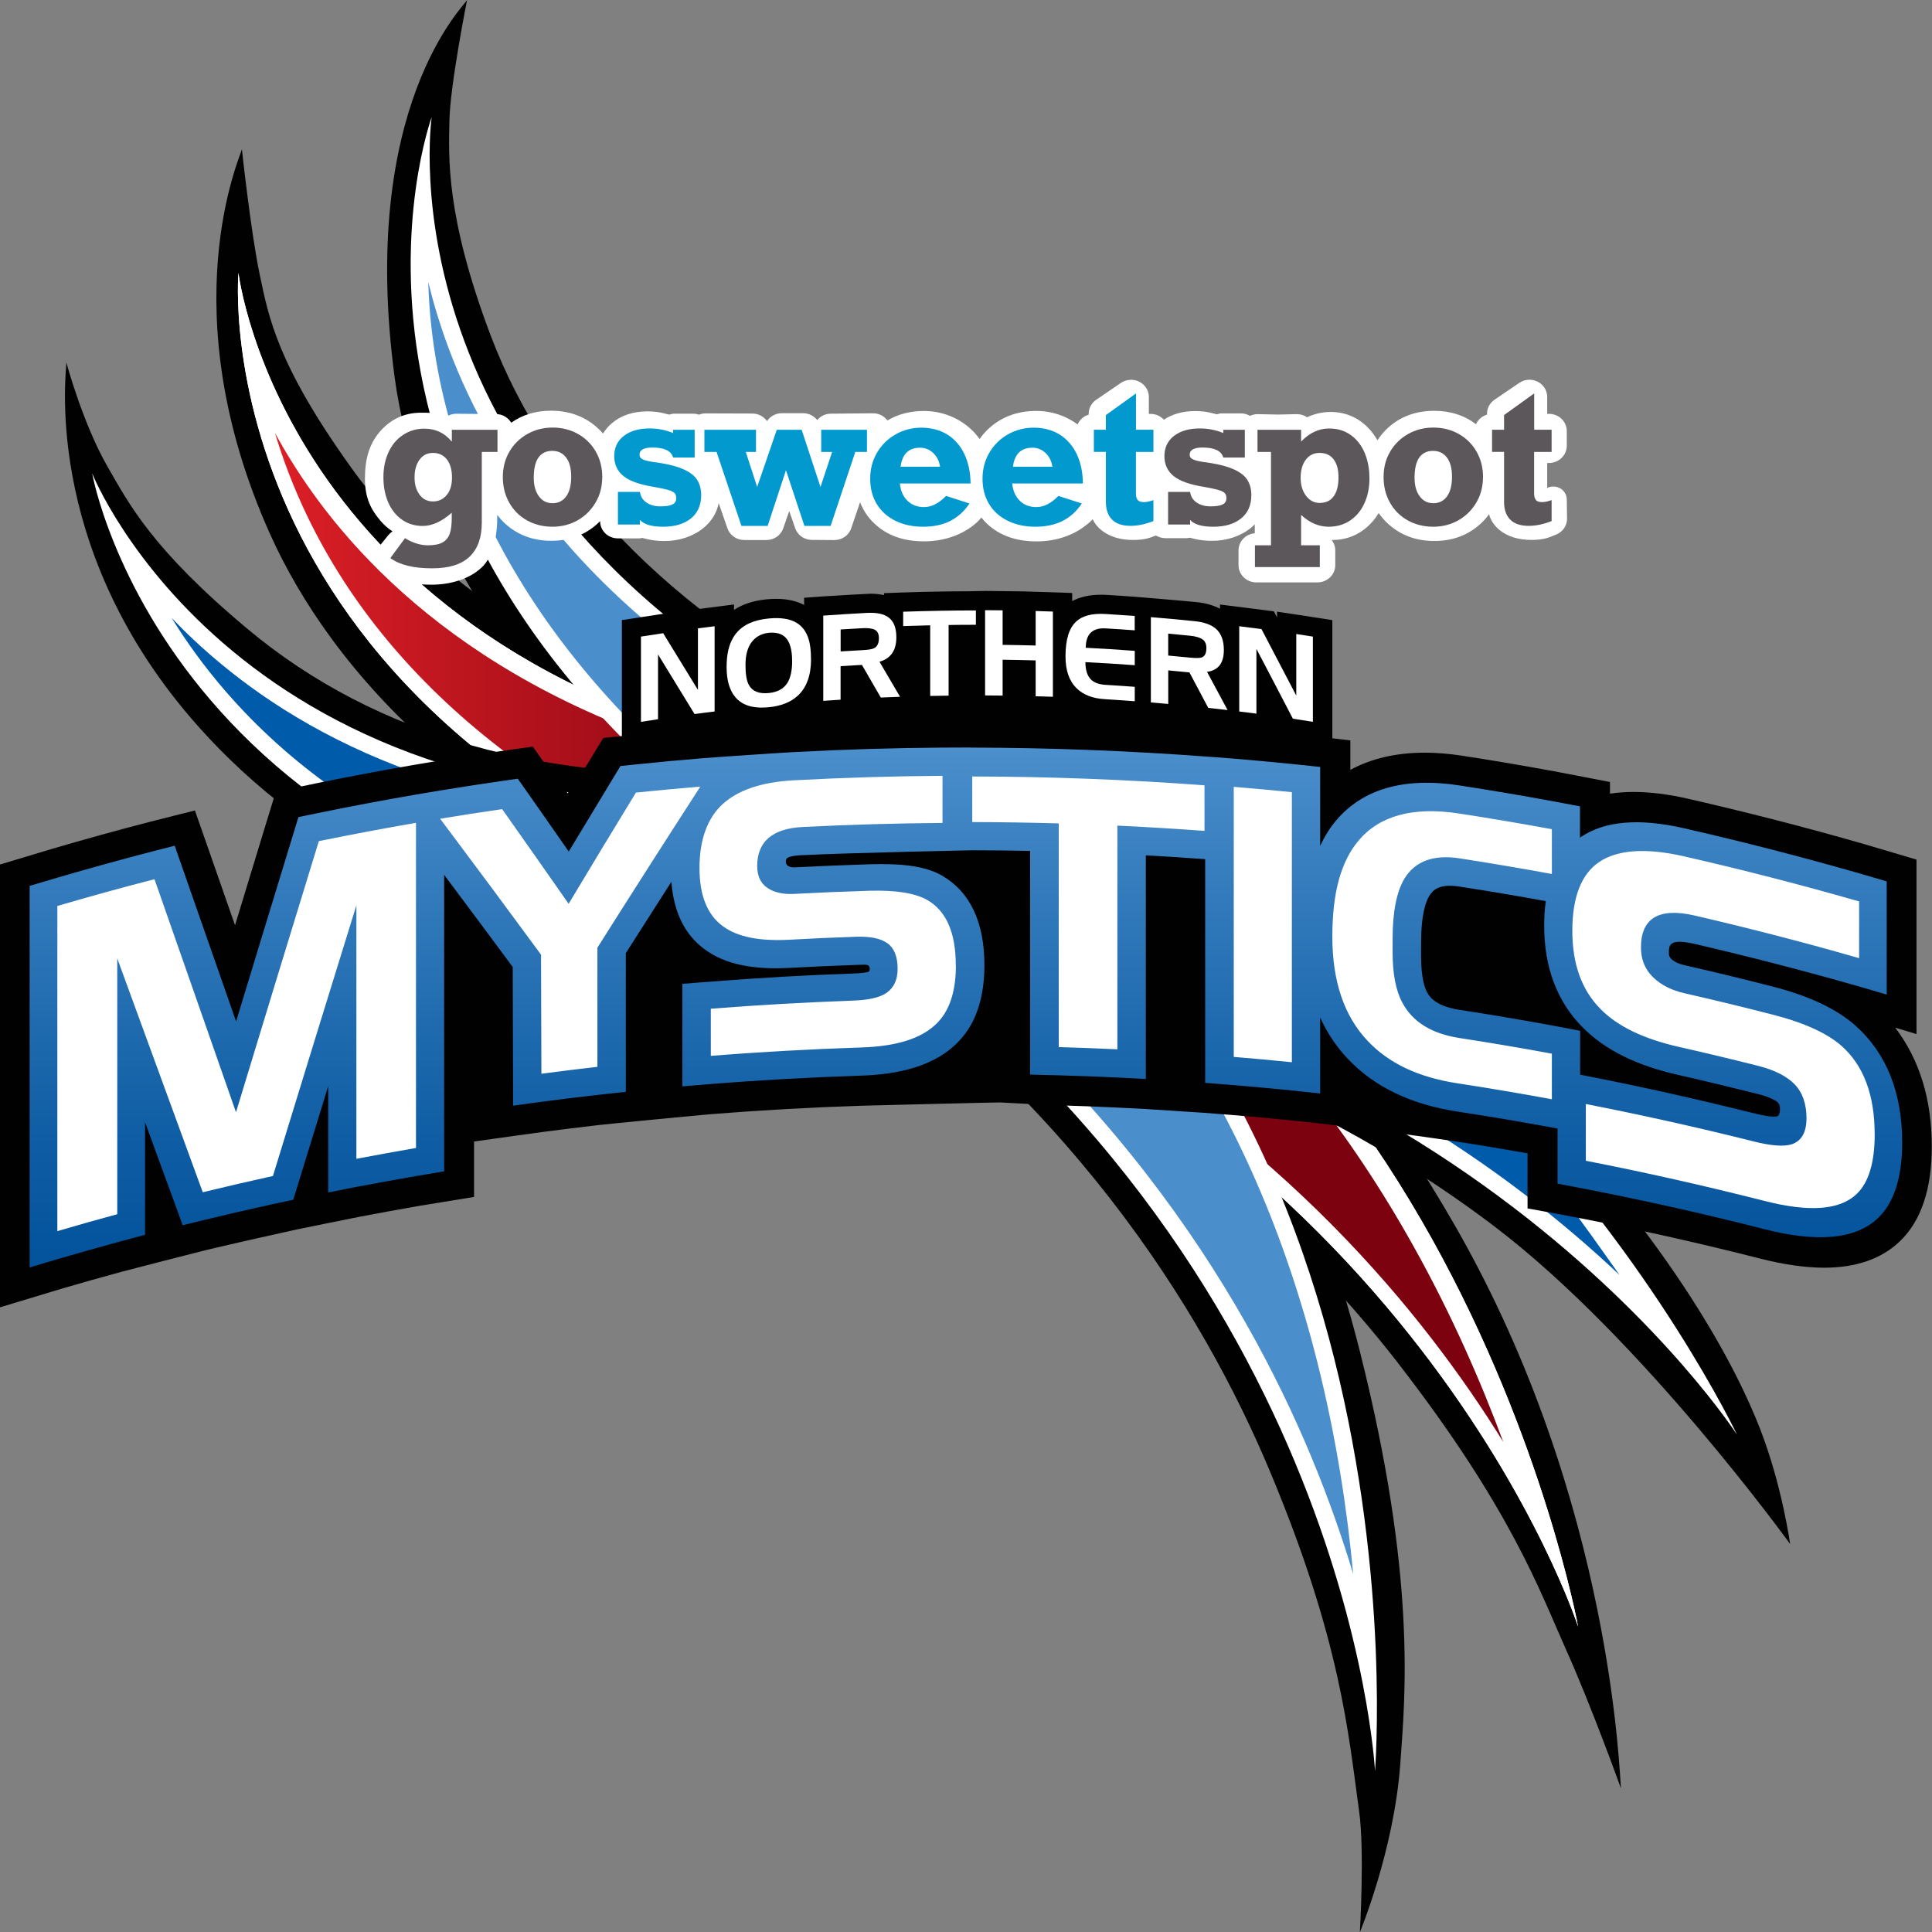
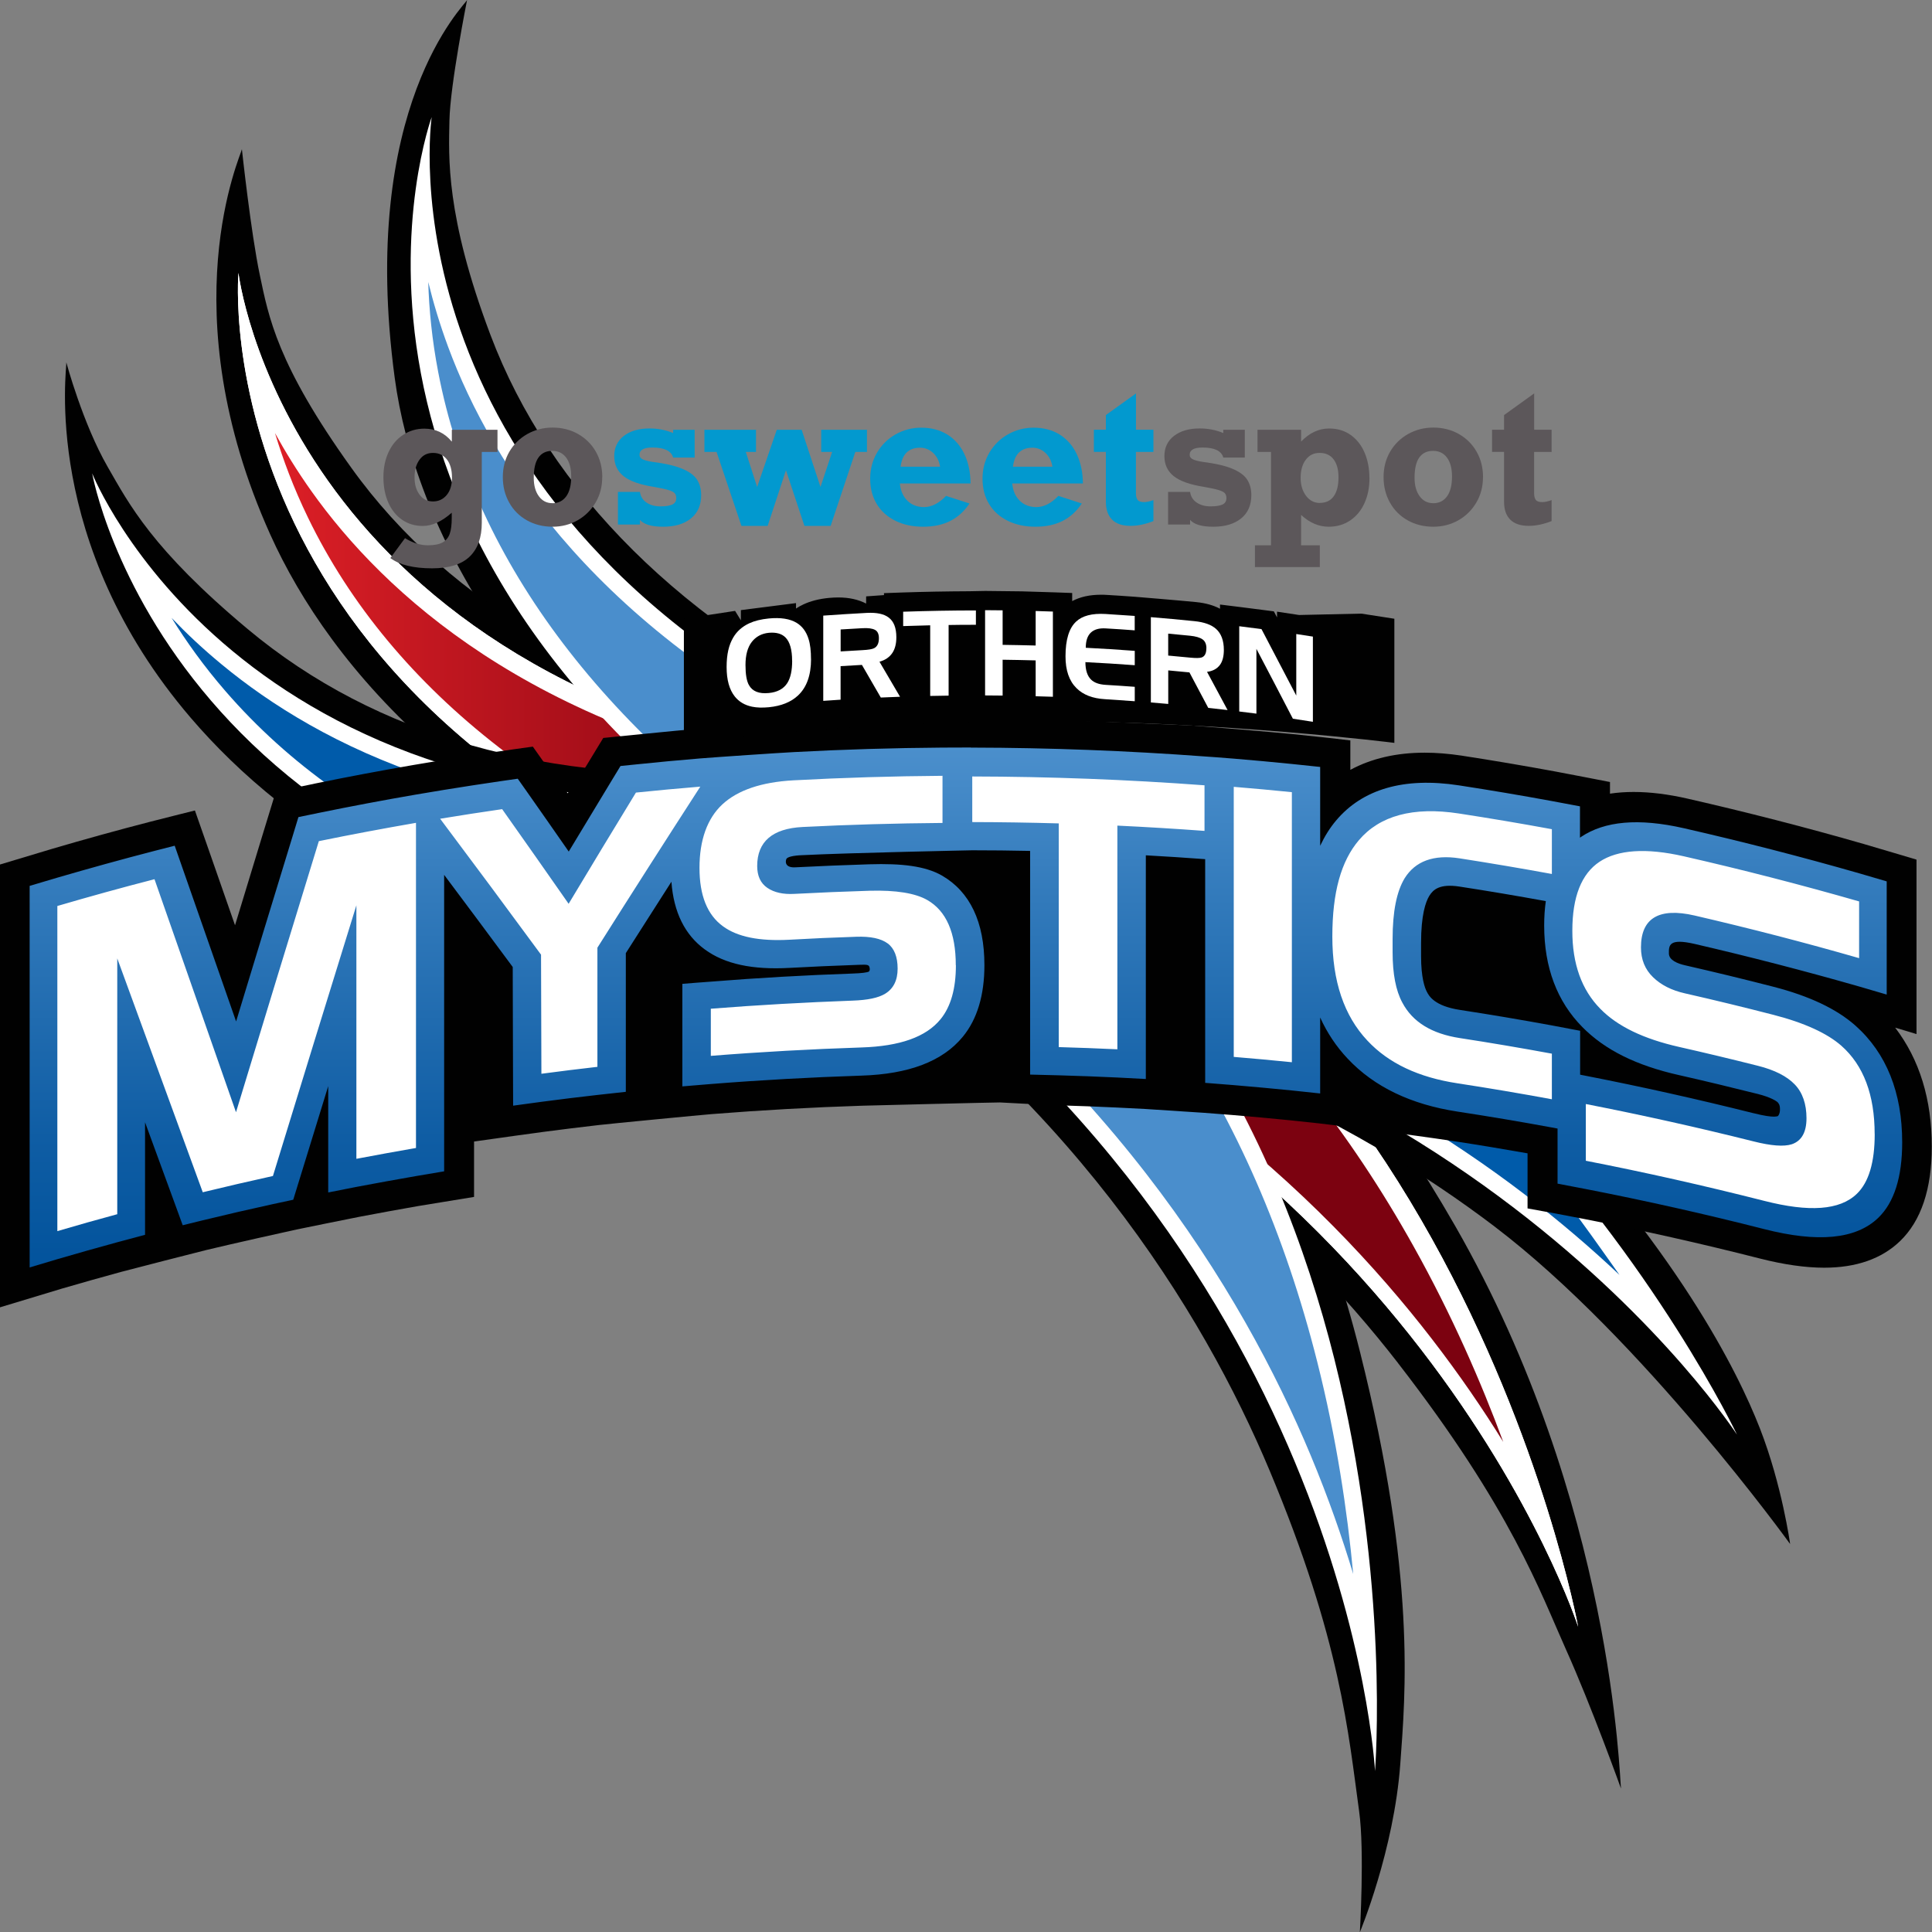
<svg xmlns="http://www.w3.org/2000/svg" id="b" width="376.66" height="376.66" viewBox="0 0 376.66 376.66">
  <rect x="0" y="0" width="376.66" height="376.66" fill="#808080" stroke="none" />
  <defs>
    <clipPath id="d">
      <path d="M157.28,179.8c118.66,38.7,150.39,137.35,150.39,137.35,0,0-26.63-145.55-148.15-168.27C55.36,129.39,46.49,53.21,46.49,53.21c0,0-7.86,87.89,110.79,126.59" fill="#fff" />
    </clipPath>
    <linearGradient id="e" x1="53.6" y1="182.77" x2="293.07" y2="182.77" gradientUnits="userSpaceOnUse">
      <stop offset="0" stop-color="#dc1f26" />
      <stop offset=".47" stop-color="#7c0210" />
      <stop offset=".84" stop-color="#7c0210" />
    </linearGradient>
    <clipPath id="f">
      <path d="M158.39,173.74c104.59,68.06,109.68,171.55,109.68,171.55,0,0,11.99-147.47-99.5-200.84C72.99,98.71,84.16,22.83,84.16,22.83c0,0-30.36,82.86,74.22,150.91" fill="none" />
    </clipPath>
    <clipPath id="g">
      <path d="M17.97,92.29s15.18,86.93,139.82,93.64c124.64,6.7,180.86,93.78,180.86,93.78,0,0-63.45-133.7-186.71-124.24C46.27,163.58,17.97,92.29,17.97,92.29Z" fill="none" />
    </clipPath>
    <clipPath id="h">
      <path d="M341.9,217.04c-10.86-2.72-21.76-5.16-32.72-7.3-.37-.07-.75-.15-1.12-.22v-8.56c-1.83-.35-3.66-.7-5.49-1.04-5.98-1.1-11.97-2.11-17.96-3.03-4.96-.76-6.01-2.72-6.42-3.51-.42-.78-1.14-2.75-1.14-6.98v-2.57c0-5.42.88-8.01,1.62-9.2.75-1.21,2.04-2.38,5.89-1.78,5.61.86,11.21,1.81,16.81,2.83-.21,1.48-.32,3.06-.32,4.75,0,8.18,2.51,14.81,7.44,19.8,4.44,4.51,10.6,7.52,18.84,9.37,5.13,1.16,10.26,2.4,15.37,3.68,2.61.66,3.6,1.39,3.84,1.58.28.33.53.62.47,1.67-.06.79-.4,1.06-.4,1.06,0,0,0,0-.04.02-.13.04-.35.09-.73.09-.66,0-1.83-.13-3.95-.67M183.77,145.75c-9.68.07-19.37.36-29.04.88-3.07.16-14.71.95-18.2,1.23-4.18.35-8.36.73-12.53,1.17-1.02.1-2.02.21-3.03.31-.54.9-1.09,1.8-1.64,2.7-2.81,4.64-5.63,9.3-8.45,13.98-2.77-3.99-5.54-7.95-8.31-11.89-.55-.77-1.1-1.54-1.63-2.31-1.01.14-2.01.28-3.03.43-3.78.55-7.55,1.13-11.32,1.74-1.83.3-3.67.61-5.51.92-6.32,1.09-12.63,2.28-18.93,3.57-1.32.26-2.65.54-3.97.82-.41,1.35-.83,2.7-1.23,4.04-3.65,11.9-7.28,23.83-10.92,35.8-3.59-10.28-7.18-20.55-10.75-30.76-.41-1.17-.82-2.33-1.22-3.5-1.31.34-2.63.68-3.95,1.01-6.34,1.64-12.65,3.39-18.94,5.22-1.8.53-3.6,1.06-5.39,1.6v74.39c1.79-.55,3.6-1.08,5.39-1.61,3.89-1.13,7.78-2.24,11.68-3.3,1.81-.49,3.62-.97,5.43-1.45v-21.94c2.03,5.53,4.06,11.08,6.09,16.64.41,1.14.84,2.28,1.25,3.43,1.3-.33,2.61-.64,3.91-.96,4.55-1.11,9.11-2.16,13.68-3.16,1.32-.29,2.64-.57,3.96-.85.41-1.34.83-2.69,1.24-4.03,1.86-6.05,3.72-12.09,5.58-18.12v20.73c1.82-.37,3.65-.73,5.48-1.08,3.87-.73,7.74-1.44,11.61-2.11,1.84-.32,3.68-.63,5.51-.93v-57.8c4.45,5.94,8.91,11.93,13.37,17.96.02,7.19.04,14.38.06,21.57.01,1.82.02,3.65.02,5.47,1.84-.25,3.68-.51,5.51-.75,3.63-.48,7.28-.93,10.92-1.34,1.84-.21,3.69-.41,5.54-.61v-27.04c2.96-4.66,5.93-9.31,8.89-13.92.43,5.94,2.62,10.36,6.51,13.2,3.9,2.86,9.28,3.99,16.47,3.6,4.35-.24,8.69-.43,13.03-.58,1.33-.04,2.22-.13,2.47.18.23.28.26.87.04,1.1-.31.2-1.44.34-3.19.4-9.22.32-18.44.84-27.65,1.58-1.85.14-3.7.27-5.55.43v19.99c1.85-.16,3.7-.31,5.55-.46,9.79-.78,19.59-1.32,29.4-1.64,9.15-.29,15.78-2.76,19.73-7.58,2.8-3.41,4.21-8.1,4.21-13.95,0-8.39-2.79-14.31-8.31-17.49-3.24-1.85-7.85-2.37-14.11-2.18-4.88.15-9.75.35-14.64.6-2.06.02-1.67-1.43-1.53-1.67.2-.34,1.24-.65,3.14-.71,9.09-.46,33-.95,33.07-.95,3.77,0,7.53.04,11.29.12v43.61c1.86.04,3.71.09,5.56.14,3.83.11,7.63.25,11.44.43,1.86.09,3.7.18,5.56.29v-43.61c3.81.21,7.62.46,11.42.74.05,0,.1.01.15.01v43.61c1.85.14,3.71.28,5.55.44,3.78.32,7.56.66,11.33,1.04,1.85.19,3.7.39,5.54.59v-14.81c1.36,3,3.14,5.67,5.36,8.02,5.19,5.53,12.39,8.94,21.39,10.32,6.14.94,12.29,1.97,18.41,3.1.37.06.74.14,1.12.21v10.74c1.82.34,3.66.69,5.49,1.05,11.65,2.27,23.25,4.87,34.78,7.81,10.4,2.66,17.87,2.03,22.26-2.2,3.1-2.99,4.66-7.93,4.66-14.71,0-9.67-3.06-17.39-9.15-22.79-3.62-3.19-8.84-5.71-15.98-7.55-5.74-1.48-11.48-2.87-17.26-4.19-1.34-.31-3.06-.96-3.09-2.26-.03-1.63,0-3.04,4.99-1.9,10.75,2.49,21.45,5.26,32.08,8.3,1.8.52,3.6,1.05,5.39,1.58v-22.07c-1.79-.53-3.59-1.06-5.39-1.58-11.32-3.24-22.71-6.17-34.14-8.78-8.88-2.02-15.46-1.39-20.06,1.69-.07.05-.14.1-.21.16v-6.12c-1.83-.35-3.66-.7-5.49-1.03-6.03-1.11-12.07-2.13-18.12-3.06-10.74-1.65-18.81.76-23.93,6.85-1.22,1.44-2.24,3.09-3.11,4.93v-15.37c-1.84-.2-3.69-.39-5.54-.58-3.76-.38-7.55-.73-11.33-1.04-1.84-.16-5.53-.42-5.58-.42-15.07-1.12-30.28-1.7-45.39-1.73-.07,0-.23.04-.23-.02-1.85,0-3.71,0-5.56.02" fill="none" />
    </clipPath>
    <linearGradient id="i" x1="249.96" y1="540.28" x2="253.09" y2="540.28" gradientTransform="translate(-17289.72 -7940.34) rotate(90) scale(32.35 -32.35)" gradientUnits="userSpaceOnUse">
      <stop offset="0" stop-color="#4b8fcc" />
      <stop offset=".29" stop-color="#327abb" />
      <stop offset=".75" stop-color="#0f5da4" />
      <stop offset="1" stop-color="#02539c" />
    </linearGradient>
  </defs>
  <g id="c">
    <path d="M265.12,376.66s.93-15.81-.14-23.49c-2.1-15.13-3.55-33.32-17.49-66.55-12.83-30.57-39.19-74.21-91.93-108.53-55.56-36.15-74.84-76.48-78.6-104.37C69.82,20.68,90.73.9,91.06,0c0,0-3.31,16.57-3.44,23.54-.13,6.97-.8,18.42,7.97,41.68,11.59,30.78,37.59,56.56,75.21,74.56,26.26,12.57,48,31.29,64.63,55.65,13.22,19.38,23.23,42.32,29.73,68.2,11.02,43.86,8.81,66.8,7.84,80.24-1.22,16.84-7.87,32.8-7.87,32.8" fill="#010101" />
    <path d="M272.59,265.78c-20.31-26.2-57.08-61.54-116.92-81.06-63.04-20.56-91.41-54.84-102.97-80.49-19.76-43.89-5.63-74.18-5.54-75.14,0,0,1.76,16.34,3.49,24.51,1.72,8.17,3.35,17.41,17.85,37.61,19.17,26.73,50.97,44.91,91.97,52.57,28.62,5.36,54.48,17.82,76.84,37.05,17.79,15.31,33.11,35.04,46.39,58.18,30.93,53.95,32.05,108.17,32.33,109.69,0,0-5.76-16.07-10.74-27.14-4.97-11.07-10.62-27.28-32.7-55.77" fill="#010101" />
    <path d="M157.28,179.8c118.66,38.7,150.39,137.35,150.39,137.35,0,0-26.63-145.55-148.15-168.27C55.36,129.39,46.49,53.21,46.49,53.21c0,0-7.86,87.89,110.79,126.59" fill="#fff" />
    <g clip-path="url(#d)">
      <rect x="37.78" y="52.35" width="270.74" height="265.65" transform="translate(-1.18 1.11) rotate(-.37)" fill="#fff" />
    </g>
    <path d="M293.07,281.11c-3.87-6.26-8.5-13.07-13.99-20.17-21.06-27.29-59.19-64.07-121.3-84.33-47.46-15.48-81.27-41.67-97.75-75.73-2.79-5.76-4.87-11.32-6.42-16.45,1.99,3.61,4.31,7.39,7.04,11.24,14.26,20.1,42.79,46.22,97.7,56.49,27.09,5.07,51.57,16.85,72.76,35.06,17.02,14.61,31.98,33.37,44.48,55.77,7.52,13.46,13.23,26.65,17.48,38.12" fill="url(#e)" />
    <path d="M291.46,239.18c-26.41-20.07-71.09-44.7-133.95-48.09-66.22-3.56-102-29.75-120.31-51.13C7.87,105.73,13.09,71.6,12.93,70.65c0,0,3.21,11.94,8.05,20.35,4.18,7.26,8.67,16.06,27.31,31.64,25.01,20.9,58.36,30.29,99.12,27.93,1.36-.08,2.74-.17,4.12-.28,1.07-.08,2.12-.15,3.19-.21,28.56-1.66,56.29,4.07,82.43,17.01,20.8,10.3,40.61,25.15,58.88,44.16,30.98,32.23,42.74,56.12,47.08,67.23,4.33,11.11,5.89,22.54,5.89,22.54,0,0-28.85-40.03-57.55-61.84" fill="#010101" />
    <g clip-path="url(#f)">
      <rect x="52.77" y="22.11" width="228.31" height="323.9" transform="translate(-1.17 1.07) rotate(-.37)" fill="#fff" />
    </g>
    <g clip-path="url(#g)">
      <rect x="17.37" y="91.26" width="321.88" height="189.47" transform="translate(-1.19 1.14) rotate(-.37)" fill="#fff" />
    </g>
    <path d="M315.75,248.57c-5.37-5.06-11.61-10.46-18.76-15.91-27.42-20.9-73.79-46.58-139.03-50.09-49.85-2.68-89.28-19.24-114.04-47.87-4.19-4.84-7.63-9.66-10.46-14.23,2.85,2.98,6.07,6.02,9.72,9.03,18.98,15.73,53.3,33.59,109.01,29.31,27.52-2.12,54.25,2.96,79.46,15.09,20.24,9.75,40.17,23.27,58.05,41.71,10.71,11.04,19,23.03,26.05,32.97" fill="#005baa" />
    <path d="M263.82,306.86c-2.13-7.05-4.83-14.83-8.28-23.1-13.26-31.8-40.59-77.19-95.32-112.81-41.84-27.22-67.69-61.26-74.79-98.42-1.21-6.29-1.78-12.19-1.94-17.55.98,4,2.25,8.25,3.89,12.68,8.56,23.1,29.35,55.71,79.73,79.82,24.85,11.89,45.44,29.62,61.19,52.67,12.65,18.51,22.24,40.51,28.51,65.36,3.77,14.95,5.87,29.18,7.01,41.35" fill="#4a8ecc" />
-     <path d="M188.13,124.11c-1.78,0-3.55,0-5.32.04v13.77c-1.2.01-2.39.04-3.59.06v-13.77c-1.76.04-3.51.09-5.27.15v-2.8c4.73-.16,9.45-.25,14.18-.25v2.81Z" fill="#fff" />
    <path d="M369.53,200.36s.08.02.13.04l3.98,1.2v-34.01s-8.52-2.54-10.33-3.06c-11.29-3.25-22.84-6.21-34.31-8.83-3.79-.87-7.34-1.3-10.51-1.3-1.6,0-3.15.11-4.61.33v-2.27s-8.92-1.74-10.76-2.07c-6.03-1.11-12.14-2.15-18.2-3.08-2.47-.37-4.88-.57-7.14-.57-5.54,0-10.39,1.12-14.52,3.35v-5.74l-2.73-.32c-.94-.11-1.86-.2-2.79-.31-1.86-.2-3.71-.4-5.58-.59-3.81-.39-18.82-1.63-19.75-1.68,0,0-25.92-1.22-37.21-1.35,0,0-28.56.13-37.07.53l.02-.03-6.11.35c-1.76.09-3.51.2-5.25.32-3.52.23-7.05.49-10.51.78-4.19.35-18.67,1.82-18.67,1.82l-3.25,5.35c-1.21,2.01-2.47,3.41-3.68,5.43-1.1-1.56-2.16-2.51-3.26-4.07l-1.63-2.32c-.27-.39-1.91-2.7-1.91-2.7l-3.39.47c-1.01.14-2.03.29-3.04.44-3.83.55-7.65,1.14-11.36,1.75-1.85.31-3.7.61-5.54.93-6.31,1.09-12.72,2.29-19.04,3.59-1.33.27-7.75,1.63-7.75,1.63l-2.39,7.8c-1.85,6.06-3.7,12.14-5.55,18.22-1.69-4.84-3.37-9.67-5.06-14.5l-2.76-7.88s-7.37,1.84-8.69,2.19c-6.35,1.64-12.75,3.41-19.02,5.25-1.81.53-10.31,3.1-10.31,3.1v86.33s10.25-3.11,12.04-3.64c3.83-1.12,7.75-2.22,11.62-3.28,1.8-.48,15.3-3.95,16.59-4.26,4.51-1.09,16.24-3.72,17.56-3.99.66-.14,10.43-2.13,12.25-2.48,3.83-.73,7.72-1.44,11.55-2.11,1.82-.31,10.83-1.77,10.83-1.77v-10.8s7.41-1.04,8.04-1.13c1.83-.26,3.66-.5,5.48-.75,3.57-.47,7.23-.92,10.86-1.34,1.83-.22,20.15-1.99,22-2.13,9.68-.77,19.52-1.32,29.25-1.63,1.47-.05,26.29-.66,26.9-.64,0,0,9.5.51,11.35.56,3.77.11,7.6.25,11.36.43,1.86.09,3.7.18,5.55.28.94.05,10.62.68,11.51.75,1.85.13,3.69.28,5.54.43,3.71.31,7.5.65,11.26,1.03,1.84.2,3.68.39,5.52.59.9.09,16.96,2.03,26.6,3.51,4.73.72,9.48,1.51,14.17,2.34v5.41c0,.93,0,5.33,0,5.33,0,0,4.35.79,5.27.96,1.82.34,3.64.69,5.46,1.04,11.56,2.25,23.2,4.87,34.61,7.78,4.64,1.18,8.84,1.78,12.5,1.78,6.24,0,11.2-1.74,14.76-5.16,4.12-3.95,6.21-10.17,6.21-18.45,0-9.2-2.39-16.97-7.13-23.18" fill="#010101" />
    <g clip-path="url(#h)">
      <rect x="5.78" y="145.73" width="365.1" height="101.39" fill="url(#i)" />
    </g>
    <path d="M81.09,223.81c-3.88.67-7.74,1.38-11.61,2.11v-49.42c-5.44,17.52-10.85,35.11-16.27,52.77-4.57,1.01-9.13,2.06-13.68,3.17-5.57-15.27-11.13-30.47-16.67-45.59v49.87c-3.9,1.06-7.8,2.15-11.68,3.3v-63.39c6.29-1.84,12.6-3.59,18.94-5.22,5.28,15.08,10.58,30.22,15.89,45.43,5.37-17.69,10.76-35.31,16.15-52.85,6.3-1.29,12.61-2.47,18.94-3.57v63.39ZM136.53,153.36c-6.69,10.35-13.38,20.82-20.06,31.4v23.23c-3.64.41-7.28.87-10.92,1.35-.02-7.74-.05-15.48-.07-23.22-6.57-8.94-13.12-17.77-19.67-26.5,4.03-.66,8.06-1.29,12.09-1.87,4.32,6.1,8.63,12.25,12.96,18.45,4.36-7.27,8.74-14.51,13.12-21.68,4.18-.43,8.36-.82,12.54-1.16M186.36,188.18c0,4.58-1,8.08-2.98,10.51-2.84,3.5-7.98,5.28-15.4,5.52-9.81.32-19.62.86-29.4,1.64v-9.19c9.2-.73,18.42-1.24,27.65-1.58,2.9-.1,5-.53,6.33-1.34,1.63-.99,2.44-2.63,2.44-4.9s-.65-3.96-1.94-4.91c-1.3-.96-3.34-1.4-6.14-1.3-4.35.14-8.69.33-13.03.58-5.79.31-10.11-.53-12.95-2.63-3.05-2.22-4.57-6.01-4.57-11.38s1.49-9.61,4.45-12.37c2.97-2.76,7.6-4.36,13.89-4.7,9.68-.52,19.37-.81,29.04-.88v9.19c-9.1.07-18.2.33-27.29.79-5.89.3-8.83,2.87-8.84,7.59,0,1.95.66,3.38,1.99,4.28,1.32.9,3.07,1.29,5.25,1.17,4.88-.26,9.76-.46,14.63-.61,5.18-.15,8.95.47,11.28,1.8,3.71,2.12,5.57,6.38,5.57,12.72M234.83,161.99c-5.67-.42-11.32-.76-16.99-1.03v43.61c-3.81-.18-7.61-.32-11.43-.43v-43.61c-5.62-.16-11.23-.25-16.86-.26v-8.89c15.11.03,30.2.6,45.28,1.72v8.88ZM251.86,207.09c-3.76-.38-7.55-.73-11.33-1.04v-52.65c3.78.31,7.56.66,11.33,1.04v52.65ZM302.55,214.31c-6.12-1.13-12.26-2.17-18.4-3.11-7.56-1.15-13.43-3.89-17.57-8.33-4.55-4.84-6.83-11.58-6.83-20.27s1.72-14.72,5.16-18.78c4.05-4.78,10.56-6.6,19.53-5.22,6.05.93,12.09,1.95,18.11,3.06v8.73c-5.99-1.1-11.98-2.11-18-3.05-5.06-.78-8.62.55-10.7,3.88-1.56,2.56-2.35,6.51-2.35,11.84v2.57c0,4.23.63,7.5,1.9,9.84,2.01,3.8,5.75,6.07,11.2,6.91,5.99.92,11.98,1.94,17.95,3.04v8.89ZM365.49,221.1c0,5.52-1.16,9.39-3.47,11.63-3.33,3.24-9.34,3.62-18.06,1.39-11.54-2.93-23.14-5.55-34.79-7.82v-11.06c10.96,2.14,21.87,4.57,32.72,7.29,3.41.86,5.89,1.05,7.44.55,1.9-.65,2.86-2.34,2.86-5.08s-.76-5-2.29-6.58c-1.52-1.59-3.92-2.82-7.2-3.64-5.12-1.29-10.24-2.52-15.38-3.68-6.84-1.55-11.97-3.98-15.34-7.44-3.62-3.68-5.45-8.74-5.44-15.21,0-6.59,1.77-11.09,5.3-13.44,3.52-2.34,9.03-2.76,16.47-1.06,11.44,2.61,22.82,5.54,34.14,8.79v11.06c-10.63-3.06-21.33-5.82-32.07-8.31-6.97-1.61-10.46.53-10.46,6.21,0,2.36.78,4.29,2.35,5.81,1.56,1.52,3.63,2.57,6.21,3.15,5.77,1.31,11.52,2.71,17.26,4.19,6.1,1.57,10.5,3.62,13.24,6.02,4.34,3.83,6.5,9.6,6.5,17.22" fill="#fff" />
-     <path d="M253.27,119.9l-4.3-.65v1.12l-.62-1.18-1.92-.25c-1.46-.19-2.91-.38-4.38-.56l-4.2-.52v.82c-1.28-.68-2.79-1.1-4.59-1.29-2.7-.28-11.96-1.04-11.96-1.04-1.87-.13-3.72-.27-5.56-.37-.39-.03-.77-.03-1.12-.03-2.17,0-4.05.42-5.59,1.24v-1.58l-3.62-.13c-1.13-.04-6.19-.19-6.19-.19l-7.14-.08-3.14.06c-4.46.02-8.82.1-12.98.24l-3.62.13v.38c-.82-.18-1.7-.27-2.62-.27-.28,0-6.42.33-9.47.54l-3.48.25v1.4c-1.52-.79-3.34-1.19-5.42-1.19-.59,0-1.21.03-1.84.09-1.88.18-3.55.6-4.96,1.26-.51.23-.98.5-1.45.81v-1.06l-10.75,1.37v1.99l-1.13-1.84-9.98,1.52v24.19s31.36-4.2,69.73-4.2c35.47,0,68.78,4.22,68.78,4.22v-24.2s-5.34-.84-6.44-1" fill="#010101" />
-     <path d="M139.32,138.71c-1.31.15-2.61.33-3.91.5-2.38-3.89-4.75-7.77-7.12-11.62v12.63c-1.1.17-2.22.34-3.33.51v-16.62c1.45-.23,2.88-.45,4.33-.66,2.26,3.67,4.51,7.35,6.78,11.05v-12c1.08-.14,2.17-.28,3.25-.41v16.62Z" fill="#fff" />
+     <path d="M253.27,119.9l-4.3-.65v1.12l-.62-1.18-1.92-.25c-1.46-.19-2.91-.38-4.38-.56l-4.2-.52v.82c-1.28-.68-2.79-1.1-4.59-1.29-2.7-.28-11.96-1.04-11.96-1.04-1.87-.13-3.72-.27-5.56-.37-.39-.03-.77-.03-1.12-.03-2.17,0-4.05.42-5.59,1.24v-1.58l-3.62-.13c-1.13-.04-6.19-.19-6.19-.19l-7.14-.08-3.14.06c-4.46.02-8.82.1-12.98.24l-3.62.13v.38l-3.48.25v1.4c-1.52-.79-3.34-1.19-5.42-1.19-.59,0-1.21.03-1.84.09-1.88.18-3.55.6-4.96,1.26-.51.23-.98.5-1.45.81v-1.06l-10.75,1.37v1.99l-1.13-1.84-9.98,1.52v24.19s31.36-4.2,69.73-4.2c35.47,0,68.78,4.22,68.78,4.22v-24.2s-5.34-.84-6.44-1" fill="#010101" />
    <path d="M158.12,128.49c0,3.14-.84,5.5-2.53,7.09-1.38,1.3-3.28,2.06-5.69,2.3-1.26.12-2.34.09-3.26-.1-1.44-.29-2.58-.97-3.4-2.01-1.05-1.33-1.58-3.23-1.58-5.72s.43-4.3,1.29-5.76c.71-1.21,1.75-2.14,3.14-2.78,1.02-.47,2.28-.78,3.76-.93,2.35-.23,4.17.06,5.48.86,1.09.67,1.86,1.71,2.3,3.12.33,1.02.48,2.34.48,3.94M154.43,128.83c0-2.17-.44-3.7-1.31-4.57-.73-.72-1.8-1.02-3.24-.89-1.41.14-2.52.75-3.33,1.8-.81,1.06-1.21,2.55-1.21,4.47,0,1.82.22,3.13.67,3.92.68,1.23,1.97,1.74,3.88,1.55,1.67-.16,2.87-.81,3.6-1.94.63-.99.95-2.44.95-4.34" fill="#fff" />
    <path d="M175.48,135.84c-1.26.04-2.51.09-3.76.15-1.23-2.12-2.45-4.25-3.68-6.36-1.38.07-2.78.15-4.16.24v6.54c-1.12.07-2.25.15-3.38.23v-16.62c2.83-.2,5.67-.38,8.51-.53,1.9-.1,3.31.2,4.21.88,1.03.75,1.53,2.04,1.53,3.87,0,1.24-.25,2.23-.74,3-.56.86-1.4,1.45-2.55,1.77,1.33,2.27,2.67,4.55,4.01,6.83M171.35,124.43c0-.81-.25-1.36-.76-1.63-.51-.28-1.32-.39-2.44-.33-1.42.08-2.84.16-4.26.25v4.28c1.43-.09,2.86-.17,4.28-.25,1.12-.06,1.87-.18,2.25-.38.62-.32.93-.97.93-1.95" fill="#fff" />
    <path d="M190.26,121.81c-1.78,0-3.55,0-5.32.04v13.77c-1.2.01-2.39.04-3.59.06v-13.77c-1.76.04-3.51.09-5.27.15v-2.8c4.73-.16,9.45-.25,14.18-.25v2.81Z" fill="#fff" />
    <path d="M205.27,135.84c-1.12-.04-2.24-.08-3.36-.1v-6.99c-2.15-.06-4.31-.1-6.44-.13v6.99c-1.15,0-2.28-.02-3.42-.03v-16.62c1.14,0,2.27.02,3.42.03v6.73c2.14.03,4.29.07,6.44.13v-6.73c1.12.04,2.24.07,3.36.11v16.62Z" fill="#fff" />
    <path d="M221.23,136.71c-1.94-.14-3.88-.28-5.83-.4-2.37-.14-4.22-.84-5.53-2.15-1.43-1.41-2.15-3.48-2.14-6.23,0-3.21.69-5.46,2.06-6.74,1.21-1.14,3.11-1.64,5.7-1.49,1.91.12,3.82.24,5.73.38v2.81c-1.9-.15-3.79-.27-5.68-.38-1.26-.07-2.21.2-2.87.82-.66.62-.99,1.61-.99,2.96,3.18.16,6.37.36,9.55.6v2.8c-3.21-.24-6.41-.44-9.62-.6,0,1.55.37,2.69,1.1,3.4.61.61,1.56.95,2.84,1.03,1.89.11,3.78.24,5.68.38v2.81Z" fill="#fff" />
    <path d="M239.32,138.43c-1.25-.15-2.5-.29-3.76-.42-1.22-2.31-2.45-4.62-3.67-6.92-1.38-.13-2.75-.26-4.13-.39v6.54c-1.13-.1-2.26-.2-3.39-.29v-16.63c2.83.23,5.67.49,8.5.78,1.9.19,3.31.7,4.22,1.52,1,.9,1.51,2.27,1.51,4.09,0,1.24-.25,2.2-.74,2.89-.56.77-1.4,1.24-2.54,1.38,1.33,2.48,2.66,4.96,4,7.44M235.2,126.39c0-.8-.25-1.39-.77-1.75-.5-.35-1.32-.59-2.43-.7-1.41-.15-2.83-.28-4.25-.41v4.28c1.42.13,2.85.26,4.27.4,1.12.11,1.86.1,2.25-.03.62-.22.92-.82.92-1.8" fill="#fff" />
    <path d="M255.96,140.72c-1.3-.2-2.6-.41-3.9-.6-2.36-4.56-4.74-9.1-7.11-13.62v12.63c-1.12-.14-2.23-.28-3.35-.42v-16.62c1.45.18,2.9.36,4.34.56,2.26,4.3,4.52,8.62,6.78,12.96v-12c1.08.16,2.16.33,3.24.5v16.62Z" fill="#fff" />
-     <path d="M305.51,101.08c.02,1.34-.78,2.55-2.03,3.1-.88.38-1.6.64-2.2.8-.77.19-1.66.28-2.73.28-2.49,0-4.55-.63-6.13-1.87-.97-.78-1.65-1.72-2.01-2.78-.03-.11-.06-.24-.1-.36-.4.54-.84,1.07-1.34,1.56-2.48,2.43-5.62,3.66-9.34,3.66s-6.85-1.23-9.33-3.65c-.57-.57-1.07-1.17-1.52-1.79-.26.44-.55.87-.91,1.31-2.09,2.57-4.88,3.93-8.09,3.93h-.17c.45.57.71,1.27.71,2.03v2.89c0,1.84-1.55,3.35-3.46,3.35h-11.95c-1.9,0-3.45-1.51-3.45-3.35v-2.89c0-1.75,1.4-3.2,3.17-3.33v-1.75c-.24.24-.48.47-.75.69-2.01,1.63-4.7,2.53-7.58,2.53-.92,0-1.8-.08-2.63-.22-.68-.13-1.24-.25-1.7-.39-.23.06-.46.09-.71.09h-4.06c-.65,0-1.29-.19-1.84-.52-.66.27-1.24.47-1.73.59-.77.19-1.67.28-2.73.28-2.49,0-4.55-.63-6.13-1.87-.78-.63-1.36-1.35-1.75-2.17-.03.03-.05.06-.08.09-.57.62-1.1,1-1.61,1.37l-.1.08c-2.52,1.82-5.7,2.78-9.17,2.78-3.94,0-7.16-1.14-9.6-3.41-.41-.39-.78-.8-1.13-1.24-.1.11-.19.22-.29.33-.1.11-.22.23-.34.36-.09.1-.19.21-.3.3-2.63,2.35-6.27,3.65-10.26,3.65s-7.16-1.14-9.6-3.41c-1.29-1.2-2.24-2.61-2.86-4.21l-1.73,5.07c-.46,1.38-1.78,2.3-3.29,2.3l-4.37-.03c-1.48,0-2.79-.92-3.26-2.28l-1.16-3.35-1.17,3.37c-.47,1.37-1.79,2.28-3.27,2.28h-4.34c-1.48,0-2.79-.91-3.27-2.28l-1.7-4.91c-.38,1.9-1.39,3.56-2.99,4.86-2.01,1.63-4.7,2.53-7.58,2.53-.91,0-1.8-.08-2.63-.22-.67-.13-1.24-.25-1.7-.39-.23.06-.46.09-.71.09h-4.06c-.93,0-1.83-.37-2.48-1.02-.63-.63-.98-1.48-.97-2.35-.06.06-.1.12-.17.18-2.49,2.43-5.63,3.66-9.34,3.66s-6.85-1.23-9.33-3.65c-.45-.44-.86-.91-1.22-1.4v.69c0,1.86-.26,6.47-2.63,9.15-.02.02-.03.04-.05.06-1.12,1.18-2.61,2.12-4.44,2.77-1.73.62-3.66.94-5.75.94s-3.89-.25-5.73-.73c-1.06-.3-2.23-.76-3.48-1.38-.93-.46-1.6-1.29-1.82-2.27-.22-.98.02-2,.65-2.79l2.02-2.49c.24-.29.52-.53.82-.74-.86-.55-1.64-1.23-2.33-2.04-1.82-2.14-3.05-4.37-3.05-8.26s.9-6.7,2.76-8.96c2.09-2.53,4.89-3.87,8.11-3.87.09,0,.2,0,.31,0h.61c.69,0,1.2.04,1.63.14.31.07.7.18,1.14.32.43.13.81.27,1.16.42.59-.42,1.31-.68,2.1-.68l7.75.07c1.27,0,2.36.69,2.95,1.68,2.18-1.55,4.78-2.34,7.78-2.34,3.7,0,6.85,1.22,9.33,3.62.28.26.54.54.79.83.44-.71.99-1.37,1.65-1.95,1.81-1.57,4.17-2.37,7.01-2.37,1.2,0,2.28.13,3.22.38.15.04.32.08.5.12.17.04.35.08.53.13.31-.11.63-.18.96-.18h3.74c.38,0,.75.08,1.1.19.41-.16.85-.25,1.32-.25l9.08.03c1.19,0,2.24.59,2.86,1.48.62-.95,1.71-1.55,2.91-1.55h4.11c1.1,0,2.11.51,2.76,1.34.63-.74,1.58-1.24,2.65-1.24l8.25-.08c1.14,0,2.17.55,2.79,1.4,2.05-1.22,4.43-1.85,7.12-1.85,1.95,0,3.82.4,5.58,1.18,1.75.79,3.26,1.9,4.47,3.27.3.34.56.68.81,1.02.44-.63.93-1.22,1.5-1.78,2.51-2.45,5.73-3.7,9.55-3.7,1.94,0,3.82.4,5.57,1.18.89.41,1.72.89,2.48,1.45.39-.91,1.18-1.61,2.16-1.9v-.18c0-1.08.55-2.11,1.47-2.73l4.81-3.28c.59-.4,1.27-.61,1.99-.61,1.9,0,3.46,1.5,3.46,3.35v3.3h.36c1.02,0,1.93.44,2.57,1.13,1.67-1.11,3.71-1.68,6.09-1.68,1.2,0,2.28.13,3.22.38.15.04.31.08.5.12.17.04.34.08.53.13.31-.11.63-.18.96-.18h3.73c.65,0,1.24.19,1.76.48.45-.2.93-.33,1.47-.33.02,0,.06,0,.08,0l3.89.08,3.62-.08h.09c.73,0,1.41.22,1.97.6.4-.19.82-.36,1.27-.5,1.11-.36,2.22-.53,3.32-.53,3.2,0,5.96,1.34,8.01,3.86.42.52.79,1.07,1.13,1.66.49-.75,1.06-1.46,1.72-2.11,2.46-2.41,5.61-3.63,9.34-3.63,3.14,0,5.88.88,8.15,2.61.4-.89,1.18-1.58,2.15-1.87v-.18c0-1.08.55-2.11,1.47-2.73l4.82-3.28c.59-.4,1.27-.61,1.98-.61,1.9,0,3.46,1.5,3.46,3.35v3.3h.36c1.91,0,3.46,1.51,3.46,3.35v2.88c0,1.84-1.55,3.35-3.46,3.35h-.36s0,4.87,0,4.87c.38-.19.79-.28,1.2-.28.45,0,.91.11,1.32.34.79.45,1.29,1.27,1.3,2.17l.05,3.71Z" fill="#fff" />
    <path d="M88.09,86.06v-2.27h8.9v4.32h-3.06v13.79c0,2.89-.79,5.1-2.37,6.62s-4.02,2.28-7.31,2.28c-3.64,0-6.36-.67-8.15-2l2.86-3.88c1.51.93,3,1.39,4.46,1.39,1.23,0,2.18-.18,2.85-.55.67-.37,1.14-.94,1.41-1.7s.39-1.8.39-3.1v-1c-1.94,1.72-3.83,2.58-5.66,2.58-1.51,0-2.85-.4-4.01-1.2s-2.06-1.92-2.7-3.36c-.63-1.44-.95-3.09-.95-4.95s.34-3.46,1.01-4.9c.67-1.44,1.62-2.56,2.85-3.36s2.6-1.2,4.11-1.2c2.19,0,3.97.84,5.34,2.51ZM84.42,97.76c1.08,0,1.96-.41,2.66-1.24.7-.83,1.04-1.97,1.04-3.43s-.33-2.66-.99-3.51c-.66-.85-1.57-1.28-2.71-1.28s-1.99.44-2.63,1.32c-.64.88-.97,2.03-.97,3.44s.32,2.48.97,3.37c.64.89,1.52,1.33,2.63,1.33Z" fill="#5c575a" />
    <path d="M117.41,93.01c0,1.84-.43,3.5-1.3,4.97-.87,1.47-2.04,2.63-3.51,3.46-1.47.83-3.1,1.25-4.86,1.25-1.87,0-3.55-.42-5.02-1.25-1.47-.83-2.63-1.98-3.45-3.46-.83-1.48-1.24-3.13-1.24-4.97s.42-3.47,1.27-4.94c.85-1.46,2.02-2.61,3.5-3.45,1.49-.84,3.13-1.26,4.94-1.26s3.49.42,4.97,1.26c1.47.84,2.63,1.99,3.46,3.45.83,1.46,1.25,3.11,1.25,4.94ZM107.69,98.11c1.15,0,2.05-.45,2.7-1.34.65-.9.97-2.18.97-3.86,0-1.57-.32-2.8-.97-3.68s-1.56-1.33-2.73-1.33-2.08.44-2.69,1.31c-.61.87-.91,2.19-.91,3.94,0,1.49.33,2.69.99,3.59.66.91,1.54,1.36,2.64,1.36Z" fill="#5c575a" />
    <path d="M131.23,84.44v-.65h4.2v5.41h-4.2c-.36-1.3-1.71-1.95-4.04-1.95-1.67,0-2.51.47-2.51,1.41,0,.41.22.71.67.91.44.2,1.09.36,1.95.49,2.4.3,4.29.74,5.67,1.31,1.38.57,2.35,1.27,2.9,2.11.55.84.83,1.85.83,3.05,0,1.94-.66,3.46-1.99,4.54-1.33,1.08-3.13,1.62-5.42,1.62s-3.74-.45-4.53-1.33v.9h-4.29v-6.36h4.29c.12.88.54,1.57,1.27,2.07.73.5,1.64.75,2.71.75s1.83-.12,2.34-.36.76-.66.76-1.26c0-.41-.11-.73-.32-.96-.21-.23-.62-.43-1.22-.61-.6-.18-1.53-.37-2.77-.6-2.76-.43-4.75-1.13-5.96-2.1-1.21-.97-1.82-2.27-1.82-3.91s.63-2.99,1.89-3.95c1.26-.96,2.92-1.44,4.98-1.44,1.66,0,3.2.3,4.62.9Z" fill="#0299cf" />
    <path d="M145.4,88.11l2.21,6.83,3.83-11.15h4.85l3.67,11.15,2.27-6.83h-2.13v-4.32h8.92v4.32h-2.27l-4.81,14.42h-5.11l-3.6-10.85-3.57,10.85h-5.11l-4.85-14.42h-2.37v-4.32h10.06v4.32h-2Z" fill="#0299cf" />
    <path d="M189.21,94.26h-13.77c.14,1.42.63,2.54,1.47,3.36.84.83,1.92,1.24,3.24,1.24,1.46,0,2.89-.73,4.29-2.18l4.57,1.48c-1.01,1.51-2.25,2.64-3.74,3.4-1.49.75-3.25,1.13-5.29,1.13s-3.84-.38-5.4-1.15c-1.56-.77-2.78-1.85-3.64-3.26s-1.29-3.06-1.29-4.95.45-3.57,1.34-5.09c.9-1.52,2.11-2.71,3.64-3.57,1.53-.86,3.19-1.29,4.98-1.29,1.94,0,3.64.45,5.08,1.34,1.44.9,2.55,2.17,3.33,3.81.78,1.65,1.18,3.56,1.2,5.73ZM179.32,87.29c-1.05,0-1.9.3-2.54.91-.64.61-1.04,1.54-1.2,2.79h7.69c-.16-1.1-.61-1.99-1.34-2.68-.73-.69-1.6-1.03-2.61-1.03Z" fill="#0299cf" />
    <path d="M211.11,94.26h-13.77c.14,1.42.63,2.54,1.47,3.36.84.83,1.92,1.24,3.24,1.24,1.46,0,2.89-.73,4.29-2.18l4.57,1.48c-1.01,1.51-2.25,2.64-3.74,3.4-1.49.75-3.25,1.13-5.29,1.13s-3.84-.38-5.4-1.15c-1.56-.77-2.78-1.85-3.64-3.26s-1.29-3.06-1.29-4.95.45-3.57,1.34-5.09c.9-1.52,2.11-2.71,3.64-3.57,1.53-.86,3.19-1.29,4.98-1.29,1.94,0,3.64.45,5.08,1.34,1.44.9,2.55,2.17,3.33,3.81.78,1.65,1.18,3.56,1.2,5.73ZM201.22,87.29c-1.05,0-1.9.3-2.54.91-.64.61-1.04,1.54-1.2,2.79h7.69c-.16-1.1-.61-1.99-1.34-2.68-.73-.69-1.6-1.03-2.61-1.03Z" fill="#0299cf" />
    <path d="M224.87,83.79v4.32h-3.41v8.06c0,.57.11,1,.33,1.29.22.29.64.43,1.25.43.5,0,1.11-.13,1.83-.39v4.09c-1.58.62-3.07.93-4.46.93-1.6,0-2.81-.41-3.61-1.22-.8-.81-1.2-1.96-1.2-3.45v-9.75h-2.34v-4.32h2.34v-2.86l5.87-4.22v7.08h3.41Z" fill="#0299cf" />
    <path d="M238.49,84.44v-.65h4.2v5.41h-4.2c-.36-1.3-1.71-1.95-4.04-1.95-1.67,0-2.51.47-2.51,1.41,0,.41.22.71.67.91.44.2,1.09.36,1.95.49,2.4.3,4.29.74,5.67,1.31,1.38.57,2.35,1.27,2.9,2.11.55.84.83,1.85.83,3.05,0,1.94-.66,3.46-1.99,4.54-1.33,1.08-3.13,1.62-5.42,1.62s-3.74-.45-4.53-1.33v.9h-4.29v-6.36h4.29c.12.88.54,1.57,1.27,2.07.73.5,1.64.75,2.71.75s1.83-.12,2.34-.36.76-.66.76-1.26c0-.41-.11-.73-.32-.96-.21-.23-.62-.43-1.22-.61-.6-.18-1.53-.37-2.77-.6-2.76-.43-4.75-1.13-5.96-2.1-1.21-.97-1.82-2.27-1.82-3.91s.63-2.99,1.89-3.95c1.26-.96,2.92-1.44,4.98-1.44,1.66,0,3.2.3,4.62.9Z" fill="#5c575a" />
    <path d="M266.99,93.22c0,1.8-.32,3.42-.97,4.86-.64,1.43-1.57,2.56-2.78,3.38-1.21.82-2.61,1.23-4.19,1.23-1.94,0-3.74-.77-5.39-2.3v5.92h3.65v4.25h-12.65v-4.25h3.13v-18.2h-2.63v-4.32h8.5v2.3c1.63-1.7,3.45-2.55,5.46-2.55,1.63,0,3.04.42,4.22,1.27,1.19.85,2.09,2.01,2.71,3.47.62,1.46.93,3.11.93,4.94ZM257.35,98.04c1.16,0,2.05-.43,2.67-1.29.62-.86.93-2.08.93-3.66s-.32-2.69-.95-3.53c-.63-.84-1.54-1.26-2.72-1.26s-2.02.44-2.7,1.32c-.67.88-1.01,2.06-1.01,3.55,0,1.39.35,2.56,1.05,3.49.7.93,1.61,1.4,2.73,1.4Z" fill="#5c575a" />
    <path d="M289.12,93.01c0,1.84-.43,3.5-1.3,4.97-.87,1.47-2.04,2.63-3.51,3.46-1.47.83-3.1,1.25-4.86,1.25-1.87,0-3.55-.42-5.02-1.25-1.47-.83-2.63-1.98-3.45-3.46-.83-1.48-1.24-3.13-1.24-4.97s.42-3.47,1.27-4.94c.85-1.46,2.02-2.61,3.5-3.45,1.49-.84,3.13-1.26,4.94-1.26s3.49.42,4.97,1.26c1.47.84,2.63,1.99,3.46,3.45.83,1.46,1.25,3.11,1.25,4.94ZM279.41,98.11c1.15,0,2.05-.45,2.7-1.34.65-.9.97-2.18.97-3.86,0-1.57-.32-2.8-.97-3.68s-1.56-1.33-2.73-1.33-2.08.44-2.69,1.31c-.61.87-.91,2.19-.91,3.94,0,1.49.33,2.69.99,3.59.66.91,1.54,1.36,2.64,1.36Z" fill="#5c575a" />
    <path d="M302.5,83.79v4.32h-3.41v8.06c0,.57.11,1,.33,1.29.22.29.64.43,1.25.43.5,0,1.11-.13,1.83-.39v4.09c-1.58.62-3.07.93-4.46.93-1.6,0-2.81-.41-3.61-1.22-.8-.81-1.2-1.96-1.2-3.45v-9.75h-2.34v-4.32h2.34v-2.86l5.87-4.22v7.08h3.41Z" fill="#5c575a" />
  </g>
</svg>